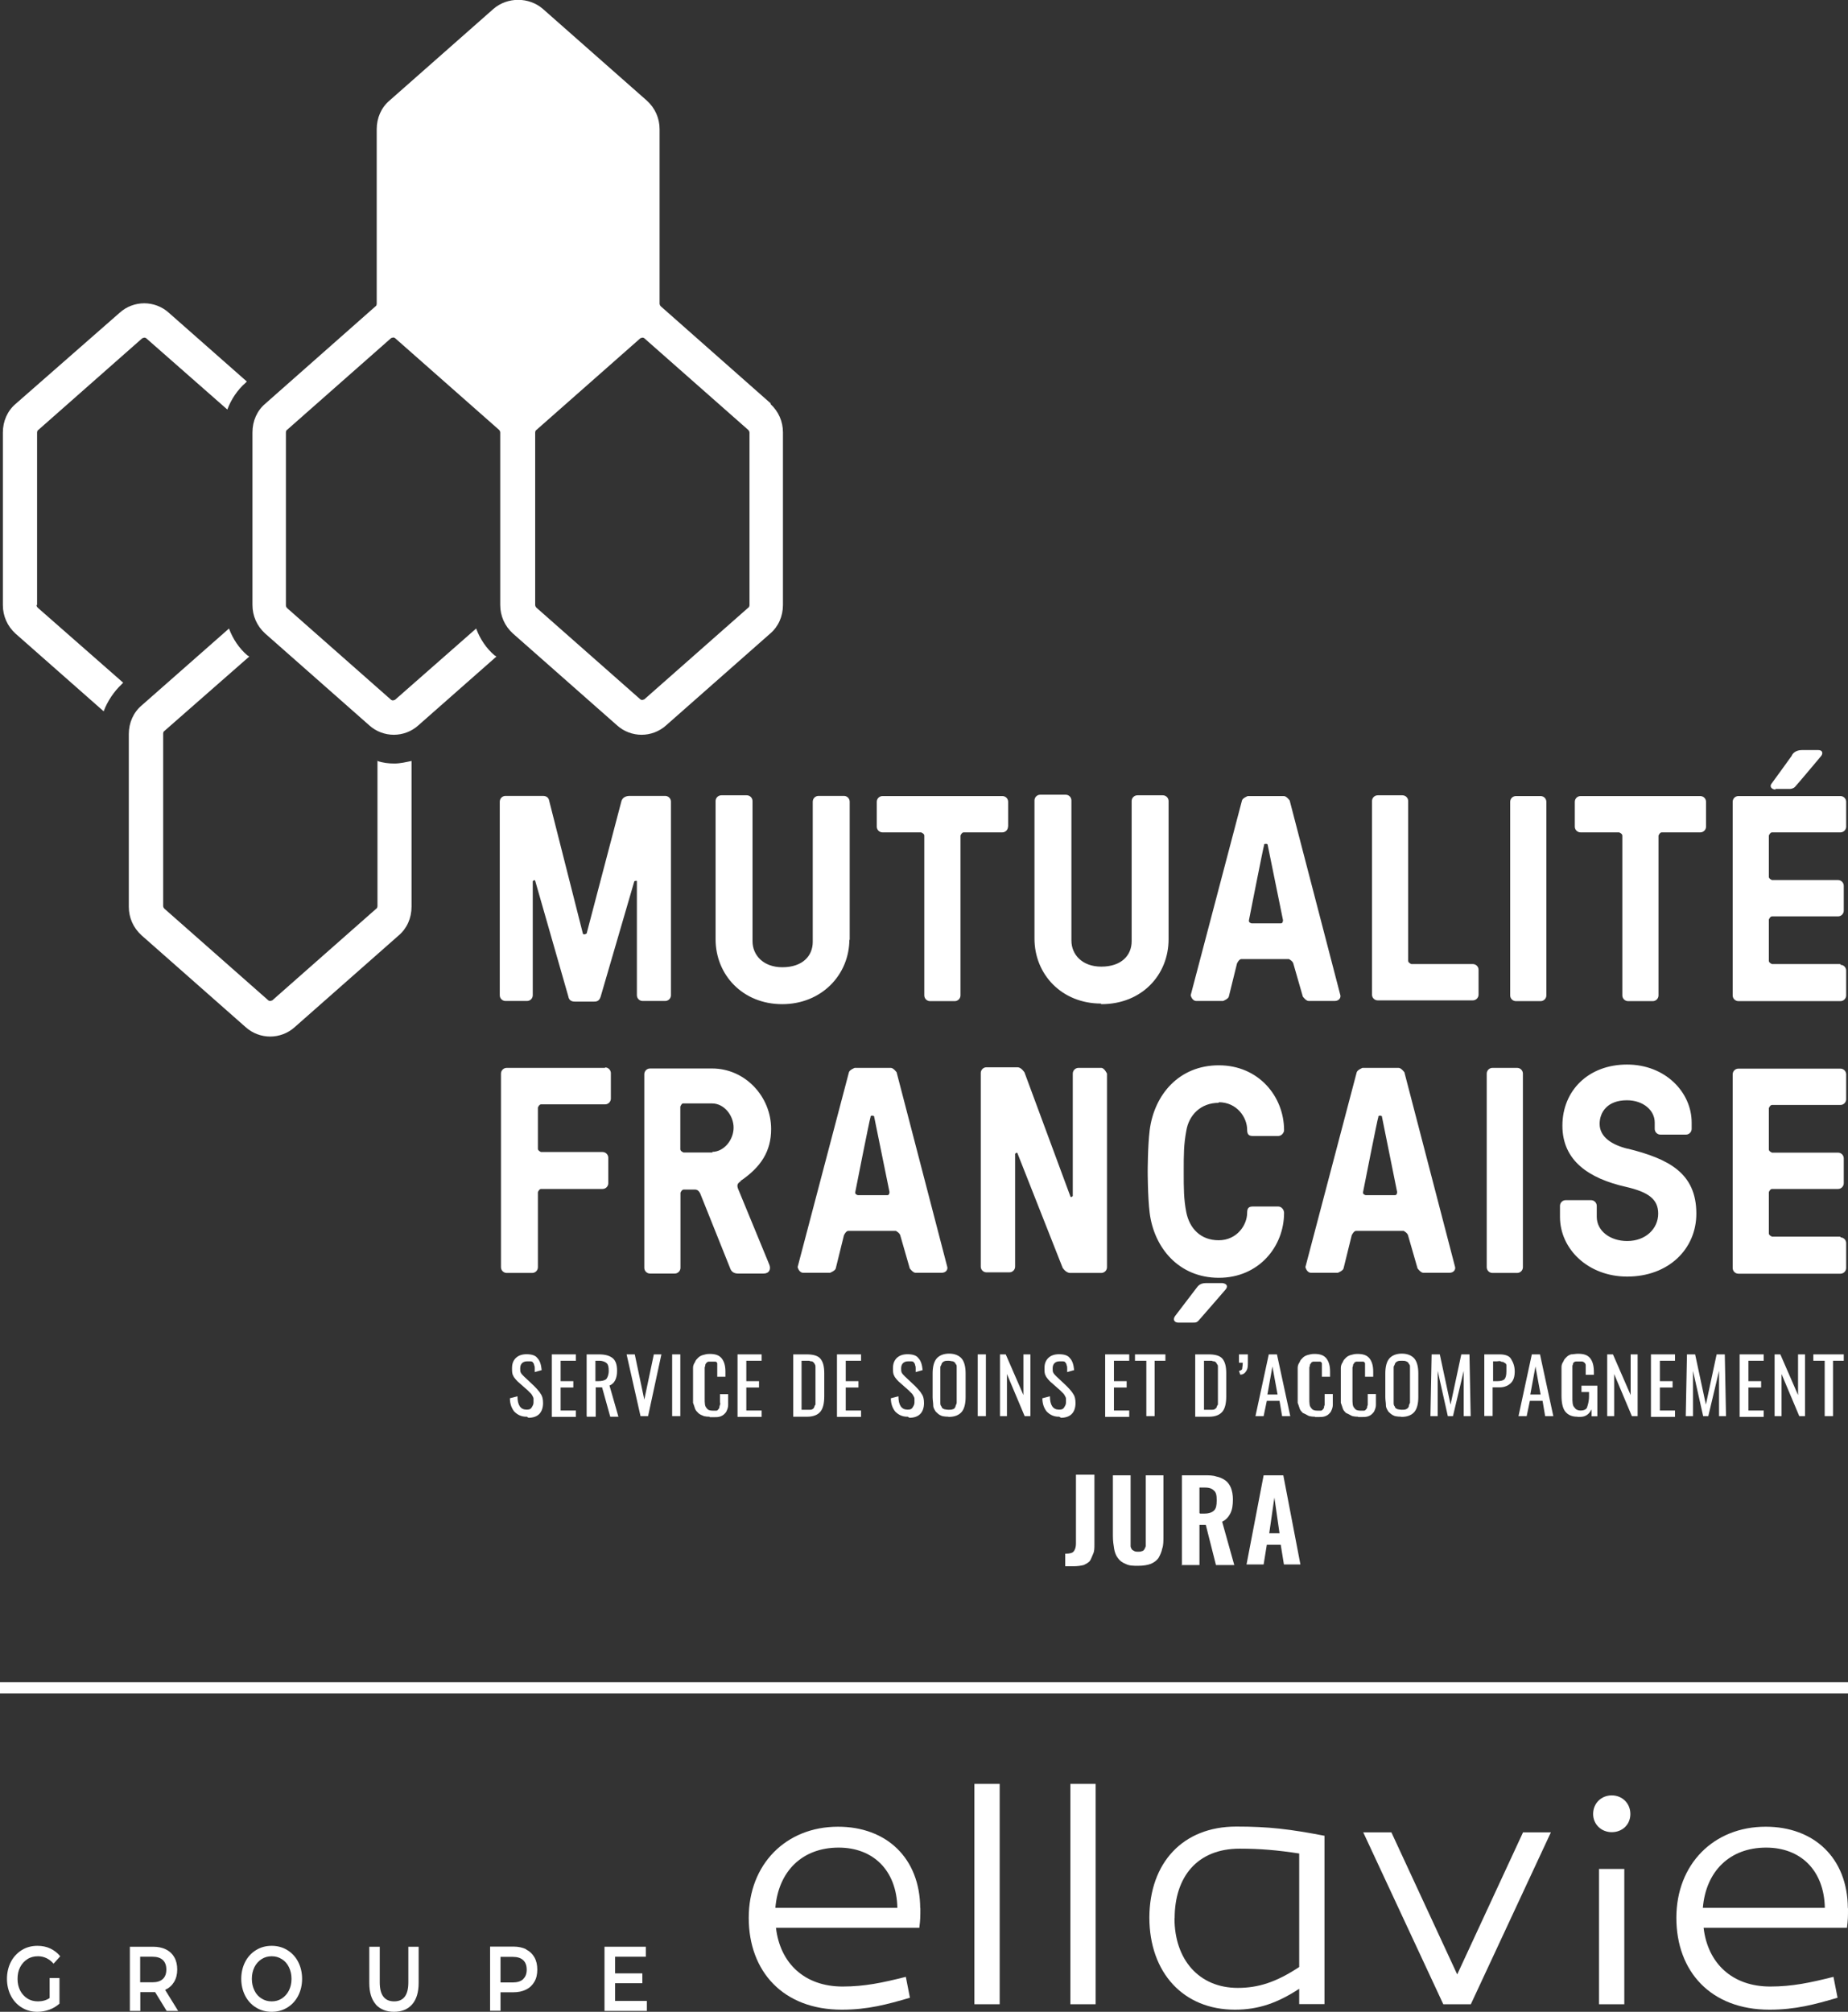
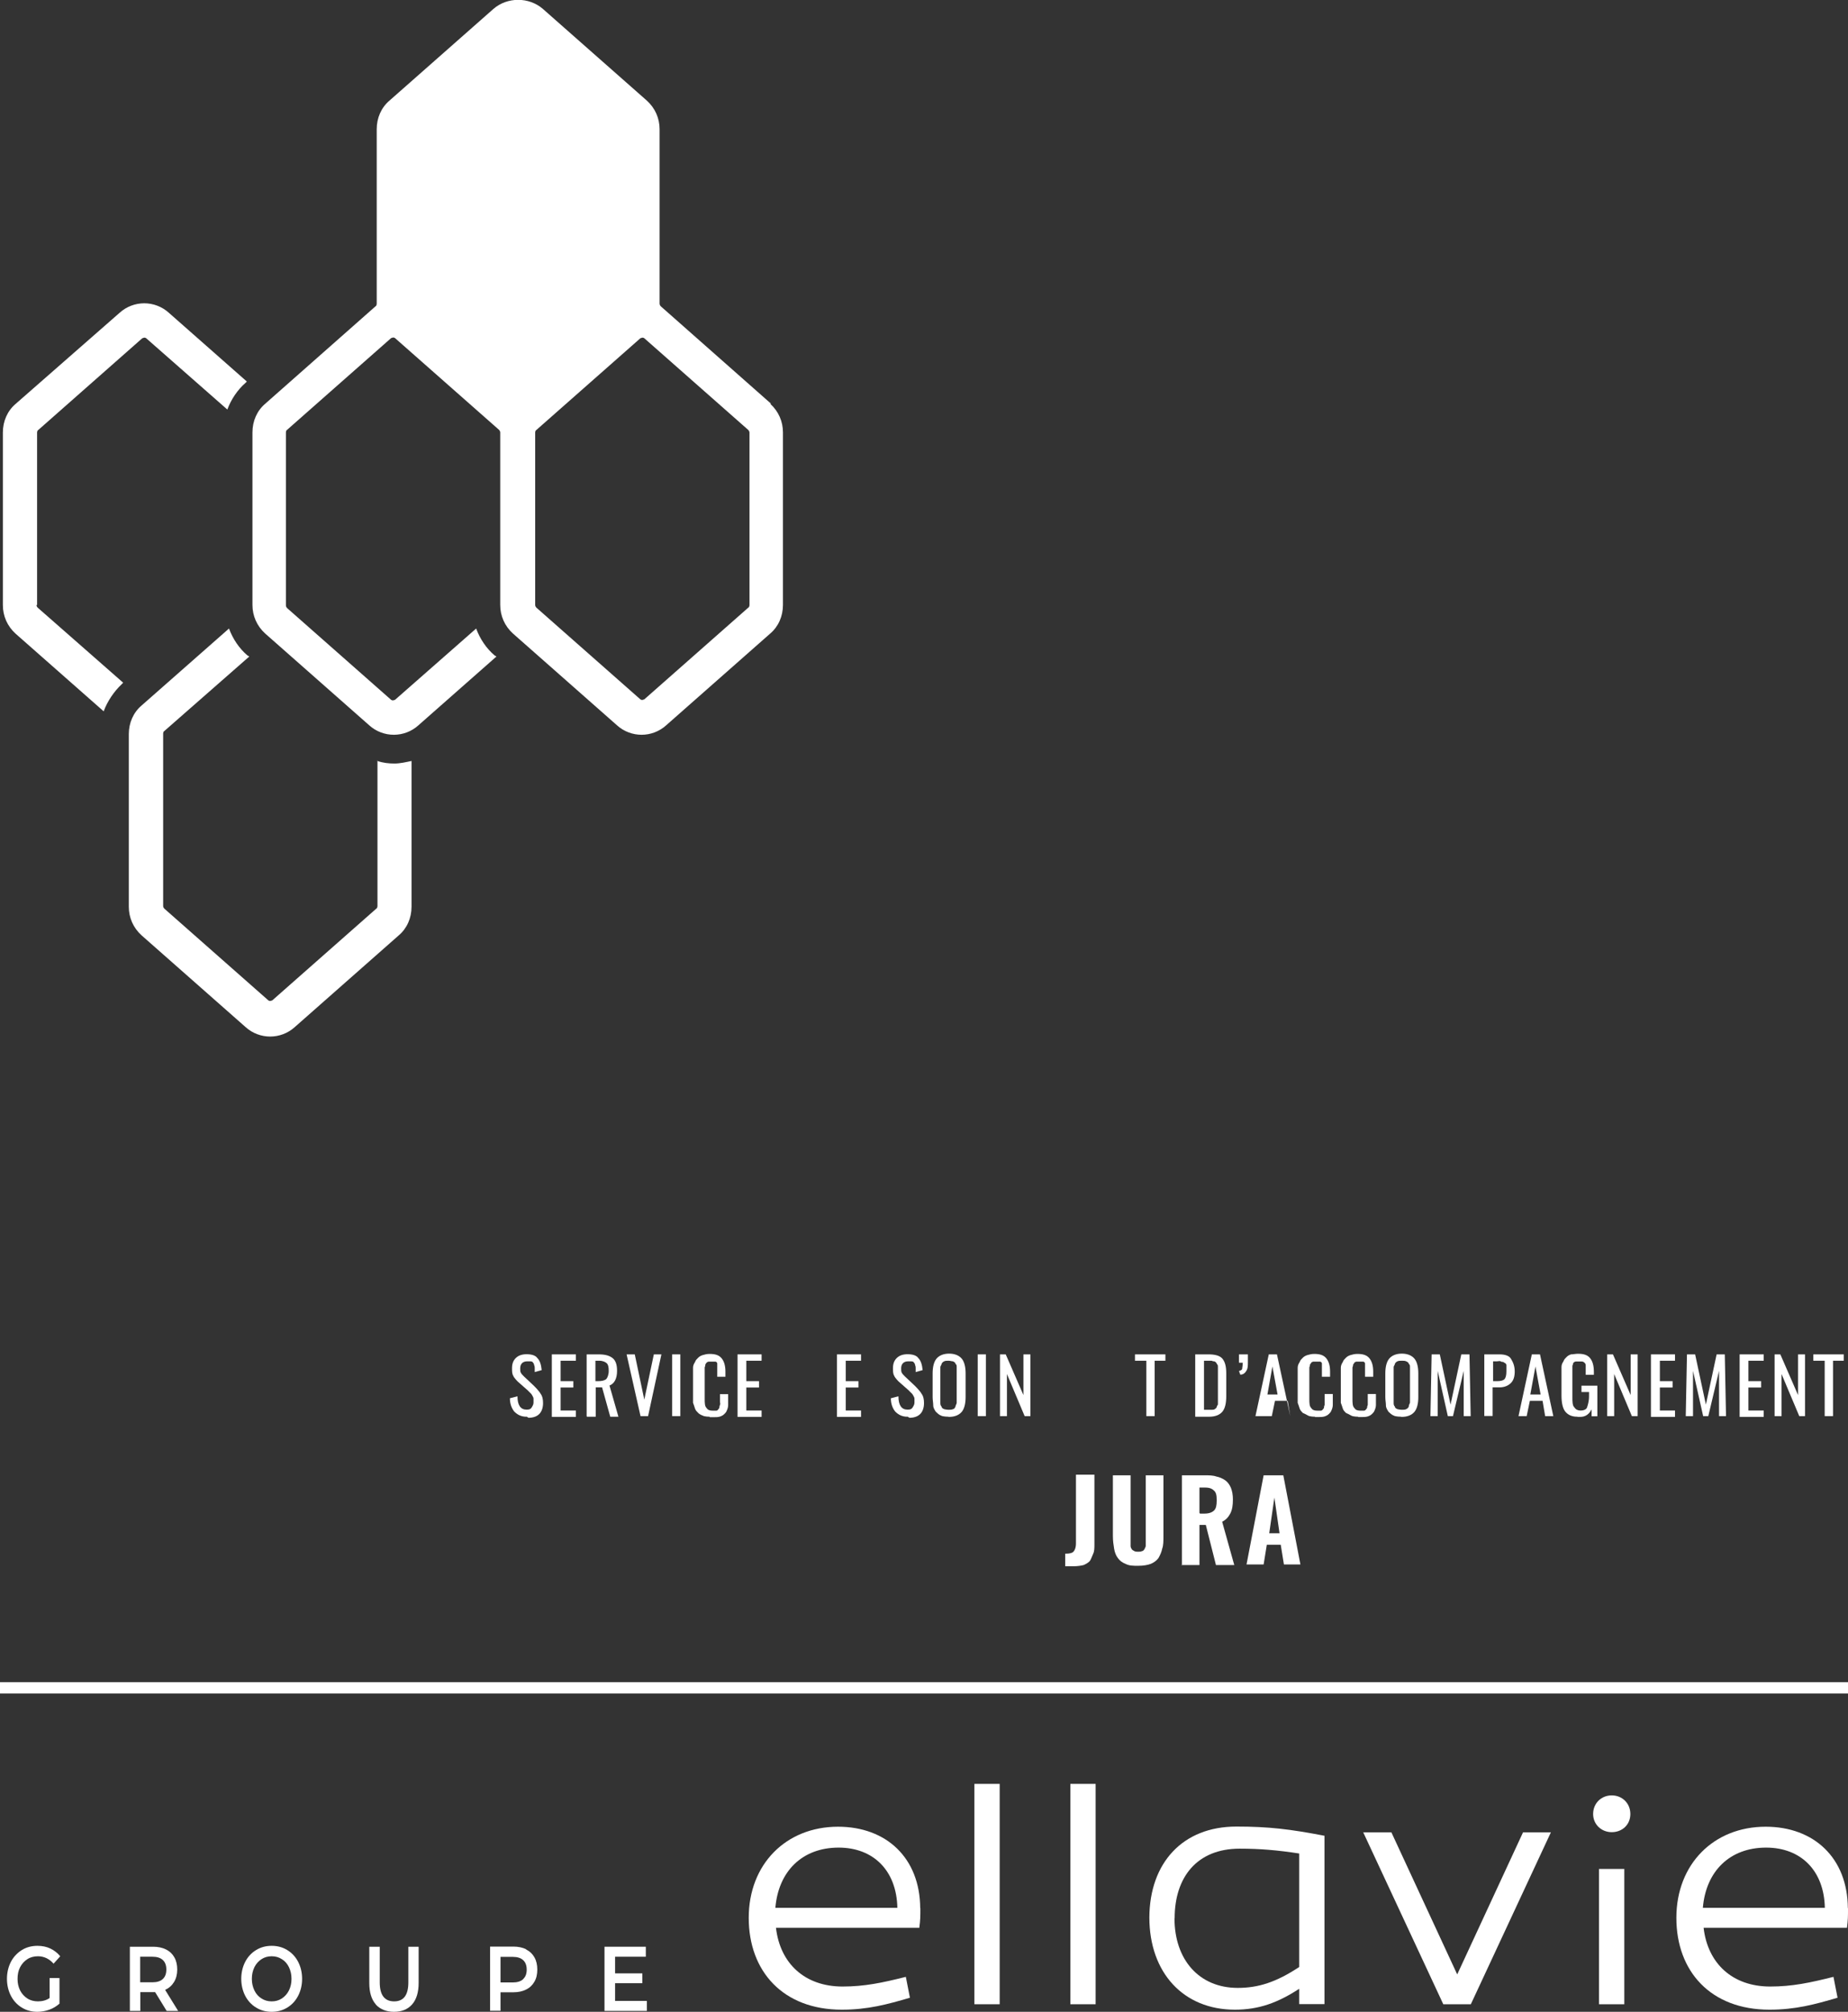
<svg xmlns="http://www.w3.org/2000/svg" id="Calque_1" viewBox="0 0 122.1 132.93" style="&#10;">
  <rect x="0" y="0" width="122.1" height="132.93" fill="#333333" stroke="none" />
  <defs>
    <style>.cls-1{fill:#fff;}</style>
  </defs>
  <path class="cls-1" d="M60.81,126.08c0,.57,0,.76-.07,1.3h-9.47c.27,2.34,1.89,3.88,4.4,3.88,1.45,0,2.63-.25,4.18-.64l.27,1.38c-1.5.44-2.78.79-4.5.79-3.88,0-6.15-2.53-6.15-6.07s2.46-6.02,5.9-6.02c3.2,0,5.41,2.07,5.43,5.38ZM51.23,126.06h8.06c-.05-2.48-1.6-3.98-3.88-3.98-2.41,0-3.98,1.57-4.18,3.98Z" />
  <path class="cls-1" d="M64.38,132.43v-14.56h1.67v14.56h-1.67Z" />
  <path class="cls-1" d="M70.72,132.43v-14.56h1.67v14.56h-1.67Z" />
  <path class="cls-1" d="M87.51,121.31v11.11h-1.67v-1.01c-1.43.93-2.68,1.38-4.25,1.38-3.39,0-5.65-2.43-5.65-6.1.02-3.59,2.19-6,5.75-6,2.14,0,3.54.17,5.83.61ZM77.6,126.75c0,2.73,1.62,4.6,4.18,4.6,1.35,0,2.53-.37,4.06-1.38v-7.5c-1.43-.22-2.58-.32-3.93-.32-2.83,0-4.3,1.89-4.3,4.6Z" />
  <path class="cls-1" d="M90.09,121.07h1.84l4.35,9.39,4.35-9.39h1.84l-5.29,11.36h-1.82l-5.29-11.36Z" />
  <path class="cls-1" d="M105.26,119.86c0-.71.54-1.23,1.23-1.23s1.23.52,1.23,1.23-.54,1.2-1.23,1.2-1.23-.52-1.23-1.2ZM105.65,132.43v-8.94h1.67v8.94h-1.67Z" />
  <path class="cls-1" d="M122.1,126.08c0,.57,0,.76-.07,1.3h-9.47c.27,2.34,1.89,3.88,4.4,3.88,1.45,0,2.63-.25,4.18-.64l.27,1.38c-1.5.44-2.78.79-4.5.79-3.88,0-6.15-2.53-6.15-6.07s2.46-6.02,5.9-6.02c3.2,0,5.41,2.07,5.43,5.38ZM112.51,126.06h8.06c-.05-2.48-1.6-3.98-3.88-3.98-2.41,0-3.98,1.57-4.18,3.98Z" />
  <path class="cls-1" d="M3.27,130.7h.66v1.69c-.19.17-.42.31-.67.4s-.52.14-.79.14c-.38,0-.72-.09-1.03-.28-.31-.19-.55-.45-.72-.78-.17-.33-.26-.71-.26-1.12s.09-.79.26-1.12c.17-.33.42-.59.72-.78.31-.19.65-.28,1.04-.28.31,0,.6.06.85.18s.47.29.65.51l-.44.49c-.28-.32-.63-.49-1.03-.49-.26,0-.5.06-.7.19s-.36.3-.48.53c-.12.23-.17.49-.17.78s.06.54.17.76c.12.23.28.4.48.53.2.13.44.19.7.19.29,0,.55-.07.77-.22v-1.32Z" />
  <path class="cls-1" d="M11.01,132.87l-.76-1.24s-.08,0-.14,0h-.84v1.24h-.69v-4.24h1.54c.32,0,.61.06.85.18.24.12.42.29.55.52.13.23.19.5.19.81s-.07.59-.21.82c-.14.23-.33.4-.59.52l.86,1.39h-.75ZM10.76,129.51c-.16-.15-.39-.22-.69-.22h-.81v1.69h.81c.3,0,.53-.07.69-.22.16-.15.23-.36.23-.63s-.08-.48-.23-.62Z" />
  <path class="cls-1" d="M16.92,132.65c-.31-.19-.55-.45-.72-.78-.17-.33-.26-.71-.26-1.12s.09-.79.26-1.12c.17-.33.41-.59.72-.78.31-.19.65-.28,1.03-.28s.72.09,1.03.28c.31.19.55.45.72.78.17.33.26.71.26,1.12s-.09.79-.26,1.12c-.17.33-.41.59-.72.78-.31.19-.65.28-1.03.28s-.72-.09-1.03-.28ZM18.62,132.05c.2-.13.36-.31.47-.53s.17-.48.17-.77-.06-.54-.17-.77c-.11-.23-.27-.41-.47-.53-.2-.13-.42-.19-.67-.19s-.47.06-.67.19-.36.31-.47.53c-.11.23-.17.48-.17.77s.06.54.17.77.27.41.47.53c.2.13.42.19.67.19s.47-.06.67-.19Z" />
  <path class="cls-1" d="M24.83,132.44c-.29-.33-.43-.8-.43-1.42v-2.39h.69v2.36c0,.83.32,1.25.95,1.25s.94-.42.94-1.25v-2.36h.68v2.39c0,.61-.14,1.09-.43,1.42-.29.33-.69.49-1.2.49s-.92-.17-1.21-.49Z" />
  <path class="cls-1" d="M34.76,128.81c.24.12.42.29.55.52.13.23.19.5.19.81s-.06.58-.19.8c-.13.23-.31.4-.55.52-.24.12-.52.18-.85.18h-.84v1.22h-.69v-4.24h1.54c.32,0,.61.06.85.18ZM34.57,130.76c.16-.15.23-.35.23-.62s-.08-.48-.23-.62c-.16-.15-.39-.22-.69-.22h-.81v1.69h.81c.3,0,.53-.07.69-.22Z" />
  <path class="cls-1" d="M42.74,132.21v.66h-2.8v-4.24h2.73v.66h-2.03v1.1h1.8v.65h-1.8v1.17h2.11Z" />
  <path class="cls-1" d="M50.95,26.68l-7.29-6.44s-.08-.08-.08-.17v-11.53c0-.72-.29-1.39-.84-1.89l-6.87-6.06c-.92-.8-2.35-.8-3.27,0l-6.87,6.06c-.54.46-.84,1.14-.84,1.89v11.53s0,.13-.08.17l-7.29,6.44c-.54.46-.84,1.14-.84,1.89v11.4c0,.72.29,1.39.84,1.89l6.87,6.06c.46.42,1.05.63,1.63.63s1.17-.21,1.63-.63l5.15-4.54-.13-.08c-.54-.46-.96-1.09-1.21-1.77l-5.36,4.71-.13.04s-.08,0-.13-.04l-6.87-6.06s-.08-.08-.08-.17v-11.44s0-.13.08-.17l6.87-6.06.13-.04s.08,0,.13.04l6.87,6.06s.08.08.08.17v11.4c0,.72.29,1.39.84,1.89l6.87,6.06c.46.42,1.05.63,1.63.63s1.17-.21,1.63-.63l6.87-6.06c.54-.46.84-1.14.84-1.89v-11.4c0-.72-.29-1.39-.84-1.89h.04ZM49.52,39.98s0,.13-.08.17l-6.87,6.06-.13.04s-.08,0-.13-.04l-6.87-6.06s-.08-.08-.08-.17v-11.4s0-.13.08-.17l6.87-6.06.13-.04s.08,0,.13.04l6.87,6.06s.08.08.08.17v11.4ZM2.45,39.98v-11.4s0-.13.08-.17l6.87-6.06.13-.04s.08,0,.13.04l5.36,4.71c.25-.67.67-1.3,1.21-1.77l.08-.08-5.15-4.54c-.46-.42-1.05-.63-1.63-.63s-1.17.21-1.63.63l-6.87,6.02c-.54.46-.84,1.14-.84,1.89v11.4c0,.72.29,1.39.84,1.89l5.82,5.13c.25-.67.67-1.3,1.21-1.81l.08-.08-5.65-4.96s-.08-.08-.08-.17h.04ZM24.94,50.24v9.63s0,.13-.08.17l-6.87,6.06-.13.04s-.08,0-.13-.04l-6.87-6.06s-.08-.08-.08-.17v-11.4s0-.13.08-.17l5.61-4.92-.13-.08c-.54-.46-.96-1.09-1.21-1.77l-5.78,5.09c-.54.46-.84,1.14-.84,1.89v11.4c0,.72.29,1.39.84,1.89l6.87,6.06c.46.42,1.05.63,1.63.63s1.17-.21,1.63-.63l6.87-6.06c.54-.46.84-1.14.84-1.89v-9.63c-.38.08-.75.17-1.13.17s-.75-.04-1.13-.17v-.04Z" />
-   <path class="cls-1" d="M43.95,66.14c.21,0,.38-.17.38-.38v-12.79c0-.21-.17-.38-.38-.38h-2.35c-.21,0-.46.08-.54.34l-2.3,8.75s-.21.13-.25,0l-2.22-8.75c-.04-.25-.21-.34-.42-.34h-2.47c-.21,0-.38.17-.38.38v12.79c0,.21.17.38.38.38h1.42c.21,0,.38-.17.38-.38v-7.53s.13-.17.17,0l2.18,7.61c.04.25.21.34.42.34h1.3c.21,0,.34-.08.42-.34l2.22-7.61s.17-.08.17,0v7.53c0,.21.17.38.38.38h1.51ZM56.14,62.1v-9.13c0-.21-.17-.38-.38-.38h-1.68c-.21,0-.38.17-.38.38v9.26c0,.93-.67,1.68-2.01,1.68-1.26,0-1.97-.8-1.97-1.72v-9.26c0-.21-.17-.38-.38-.38h-1.68c-.21,0-.38.17-.38.38v9.13c0,2.36,1.8,4.29,4.4,4.29s4.44-1.94,4.44-4.29v.04ZM72.77,66.35c2.68,0,4.44-1.94,4.44-4.29v-9.13c0-.21-.17-.38-.38-.38h-1.68c-.21,0-.38.17-.38.38v9.26c0,.93-.67,1.68-2.01,1.68-1.26,0-1.97-.8-1.97-1.72v-9.26c0-.21-.17-.38-.38-.38h-1.68c-.21,0-.38.17-.38.38v9.13c0,2.36,1.8,4.29,4.4,4.29v.04ZM66.61,54.62v-1.64c0-.21-.17-.38-.38-.38h-7.92c-.21,0-.38.17-.38.38v1.64c0,.21.17.38.38.38h2.55s.21.08.21.21v10.56c0,.21.17.38.38.38h1.63c.21,0,.38-.17.38-.38v-10.56s.08-.21.21-.21h2.55c.21,0,.38-.17.38-.38ZM112.35,52.6h-7.92c-.21,0-.38.17-.38.38v1.64c0,.21.17.38.38.38h2.55s.21.08.21.21v10.56c0,.21.17.38.38.38h1.63c.21,0,.38-.17.38-.38v-10.56s.08-.21.21-.21h2.55c.21,0,.38-.17.38-.38v-1.64c0-.21-.17-.38-.38-.38ZM88.18,66.14c.29,0,.42-.21.38-.38l-3.35-12.87s-.21-.29-.38-.29h-2.39s-.34.13-.38.29l-3.39,12.87s.08.38.38.38h1.76s.34-.13.38-.29l.54-2.19s.13-.29.29-.29h3.14s.25.13.29.29l.63,2.19s.21.29.38.29h1.72ZM84.62,61.01h-1.93s-.21-.04-.17-.21c0,0,.96-4.88,1-4.96,0-.04,0-.08.08-.08h.08s.08,0,.08.08l1.01,4.96s0,.21-.13.21h-.04ZM97.31,63.7h-4.06s-.21-.08-.21-.21v-10.56c0-.21-.17-.38-.38-.38h-1.63c-.21,0-.38.17-.38.38v12.79c0,.21.17.38.38.38h6.28c.21,0,.38-.17.38-.38v-1.64c0-.21-.17-.38-.38-.38ZM101.79,52.6h-1.63c-.21,0-.38.17-.38.38v12.79c0,.21.17.38.38.38h1.63c.21,0,.38-.17.38-.38v-12.79c0-.21-.17-.38-.38-.38ZM100.24,70.56h-1.63c-.21,0-.38.17-.38.38v12.79c0,.21.17.38.38.38h1.63c.21,0,.38-.17.38-.38v-12.79c0-.21-.17-.38-.38-.38ZM121.6,63.7h-4.52s-.21-.08-.21-.21v-2.73s.08-.21.21-.21h4.36c.21,0,.38-.17.38-.38v-1.64c0-.21-.17-.38-.38-.38h-4.36s-.21-.08-.21-.21v-2.73s.08-.21.21-.21h4.52c.21,0,.38-.17.38-.38v-1.64c0-.21-.17-.38-.38-.38h-6.74c-.21,0-.38.17-.38.38v12.79c0,.21.17.38.38.38h6.74c.21,0,.38-.17.38-.38v-1.64c0-.21-.17-.38-.38-.38v-.04ZM121.6,81.71h-4.52s-.21-.08-.21-.21v-2.73s.08-.21.21-.21h4.36c.21,0,.38-.17.38-.38v-1.64c0-.21-.17-.38-.38-.38h-4.36s-.21-.08-.21-.21v-2.73s.08-.21.21-.21h4.52c.21,0,.38-.17.38-.38v-1.64c0-.21-.17-.38-.38-.38h-6.74c-.21,0-.38.17-.38.38v12.79c0,.21.17.38.38.38h6.74c.21,0,.38-.17.38-.38v-1.64c0-.21-.17-.38-.38-.38v-.04ZM39.97,70.56h-6.49c-.21,0-.38.17-.38.38v12.79c0,.21.17.38.38.38h1.68c.21,0,.38-.17.38-.38v-4.96s.08-.21.21-.21h4.06c.21,0,.38-.17.38-.38v-1.68c0-.21-.17-.38-.38-.38h-4.06s-.21-.08-.21-.21v-2.73s.08-.21.21-.21h4.23c.21,0,.38-.17.38-.38v-1.68c0-.21-.17-.38-.38-.38v.04ZM48.9,78.05c1.38-.93,2.05-1.98,2.05-3.45,0-2.15-1.72-4-3.9-4h-4.1c-.21,0-.38.17-.38.38v12.79c0,.21.17.38.38.38h1.63c.21,0,.38-.17.38-.38v-4.96s.08-.21.21-.21h.75c.21,0,.29.17.34.25l1.97,4.92c.08.25.25.38.54.38h1.68c.38,0,.5-.29.38-.59l-2.01-4.88c-.13-.29-.17-.46.13-.63h-.04ZM47.09,76.15h-1.93s-.21-.08-.21-.21v-2.82s.08-.21.17-.21h1.93c.8,0,1.42.8,1.42,1.6s-.63,1.6-1.42,1.6l.04.04ZM117.29,52.13h.96s.21,0,.34-.13c.13-.13,1.68-1.98,1.68-1.98.21-.21.17-.46-.13-.46h-1.09c-.42,0-.63.25-.67.38,0,0-1.21,1.68-1.34,1.85-.13.17,0,.38.29.38l-.04-.04ZM80.77,84.78h-1.09c-.42,0-.54.21-.67.38-.13.17-1.38,1.81-1.38,1.81-.17.25,0,.42.21.42h1c.17,0,.25,0,.42-.21.29-.34,1.55-1.77,1.72-1.98.17-.21.08-.38-.21-.42ZM80.52,72.83c1.21,0,1.88,1.01,1.88,1.81,0,.34.13.42.38.42h1.68c.21,0,.38-.21.38-.38,0-2.23-1.68-4.29-4.31-4.29s-4.27,1.94-4.57,4.29c-.13,1.05-.13,2.73-.13,2.73,0,0,0,1.68.13,2.73.29,2.31,1.93,4.29,4.57,4.29s4.31-2.06,4.31-4.29c0-.21-.17-.42-.38-.42h-1.68c-.25,0-.38.08-.38.42,0,.8-.67,1.81-1.88,1.81s-1.93-.8-2.14-1.85c-.17-.88-.17-1.56-.17-2.69s0-1.77.17-2.69c.17-1.05.96-1.85,2.14-1.85v-.04ZM72.77,70.56h-1.51c-.21,0-.38.17-.38.38v8.08s-.13.17-.17,0l-3.02-8.16s-.21-.34-.46-.34h-2.05c-.21,0-.38.17-.38.38v12.79c0,.21.17.38.38.38h1.51c.21,0,.38-.17.38-.38v-7.45s.13-.17.17,0l2.97,7.53s.21.34.5.34h2.05c.21,0,.38-.17.38-.38v-12.79s-.17-.38-.38-.38ZM107.53,75.9c-1.01-.25-1.84-.76-1.84-1.64,0-.76.5-1.56,1.8-1.56,1.09,0,1.84.67,1.84,1.47v.42c0,.21.17.38.38.38h1.68c.21,0,.38-.17.38-.38v-.42c0-1.98-1.72-3.83-4.27-3.83s-4.27,1.72-4.27,4.04,1.76,3.49,4.19,4.04c1.47.34,2.14.8,2.14,1.77s-.8,1.81-2.05,1.81c-1.13,0-2.01-.67-2.01-1.6v-.72c0-.21-.17-.38-.38-.38h-1.67c-.21,0-.38.17-.38.38v.72c0,2.15,1.88,3.95,4.44,3.95,2.72,0,4.57-1.81,4.57-4.16,0-2.69-1.84-3.62-4.52-4.29ZM59.24,70.85s-.21-.29-.38-.29h-2.39s-.34.13-.38.29l-3.39,12.87s.08.38.38.38h1.76s.34-.13.38-.29l.54-2.19s.13-.29.29-.29h3.14s.25.13.29.29l.63,2.19s.21.29.38.29h1.72c.29,0,.42-.21.38-.38l-3.35-12.87ZM58.61,78.97h-1.93s-.21-.04-.17-.21c0,0,.96-4.88,1.01-4.96,0-.04,0-.08.08-.08h.08s.08,0,.08.08l1.01,4.96s0,.21-.13.21h-.04ZM92.79,70.85s-.21-.29-.38-.29h-2.39s-.33.13-.38.29l-3.39,12.87s.08.38.38.38h1.76s.34-.13.38-.29l.54-2.19s.13-.29.29-.29h3.14s.25.13.29.29l.63,2.19s.21.29.38.29h1.72c.29,0,.42-.21.38-.38l-3.35-12.87ZM92.16,78.97h-1.93s-.21-.04-.17-.21c0,0,.96-4.88,1.01-4.96,0-.04,0-.08.08-.08h.08s.08,0,.08.08l1,4.96s0,.21-.13.21h-.04Z" />
  <path class="cls-1" d="M34.78,93.61c-.34,0-.59-.13-.8-.34-.17-.21-.29-.5-.29-.88l.5-.13c0,.59.21.88.59.88.13,0,.25,0,.34-.13.08-.13.13-.21.13-.34v-.25c0-.08-.04-.13-.08-.21-.04-.08-.08-.13-.13-.17-.04-.04-.08-.08-.17-.17l-.67-.59s-.25-.25-.29-.38c-.08-.13-.08-.29-.08-.5,0-.29.08-.5.25-.67s.42-.25.71-.25c.34,0,.59.08.71.25.17.17.25.42.29.8l-.46.13v-.25c0-.08,0-.13-.04-.21,0-.08-.04-.13-.08-.17,0-.04-.08-.08-.17-.08h-.21c-.29,0-.46.17-.46.46,0,.13,0,.21.04.29.04.08.13.17.21.25l.67.63s.34.34.42.5c.13.17.17.38.17.63,0,.29-.08.55-.25.72-.17.17-.42.25-.71.25l-.13-.08Z" />
  <path class="cls-1" d="M36.46,93.57v-4.08h1.59v.42h-1.01v1.35h.84v.42h-.84v1.52h1.01v.42h-1.59v-.04Z" />
  <path class="cls-1" d="M38.76,93.57v-4.08h.8c.42,0,.71.08.92.25.21.17.29.46.29.84,0,.5-.17.84-.5.97l.59,2.06h-.54l-.54-1.94h-.42v1.94h-.59v-.04ZM39.3,91.26h.21c.25,0,.42-.04.54-.13.08-.08.17-.29.17-.55s-.04-.42-.13-.5c-.08-.08-.25-.17-.5-.17h-.25v1.35h-.04Z" />
  <path class="cls-1" d="M42.32,93.57l-.92-4.08h.54l.63,2.99.63-2.99h.5l-.88,4.08h-.5Z" />
  <path class="cls-1" d="M44.41,93.57v-4.08h.54v4.08h-.54Z" />
  <path class="cls-1" d="M46.88,93.61s-.34,0-.46-.08c-.13-.04-.25-.13-.29-.17-.08-.08-.17-.17-.21-.29-.04-.13-.08-.25-.13-.38v-2.31c0-.13.04-.25.13-.38.04-.13.13-.21.21-.29.08-.08.17-.13.29-.17.13-.04.29-.08.46-.08.38,0,.63.08.8.29.17.21.25.5.25.88v.34h-.54v-.88s0-.04-.04-.08c0,0-.04-.04-.08-.04h-.46s-.13.04-.13.08c0,0-.08.08-.08.13s0,.08-.04.17v2.06c0,.29,0,.51.13.63.08.13.21.17.42.17h.21q.08,0,.13-.08s.08-.08.08-.13c0,0,0-.08.04-.17.04-.08,0-.13,0-.21v-.5h.54v.72c0,.13-.04.25-.08.34-.04.13-.13.21-.17.25-.08.08-.17.13-.29.17-.13.04-.25.04-.42.04h-.25Z" />
  <path class="cls-1" d="M48.73,93.57v-4.08h1.59v.42h-1.01v1.35h.84v.42h-.84v1.52h1.01v.42h-1.59v-.04Z" />
-   <path class="cls-1" d="M52.41,93.57v-4.08h.88c.42,0,.75.08.92.29.17.21.25.5.25.97v1.51c0,.46-.08.8-.25,1.01-.17.21-.46.34-.88.34h-.92v-.04ZM52.96,93.15h.54c.08,0,.13,0,.17-.04.04,0,.08-.04.13-.13,0-.04.04-.13.08-.17v-2.48c0-.08,0-.13-.04-.17,0-.04-.04-.08-.08-.13-.04-.04-.08-.08-.13-.08s-.08,0-.17-.04h-.5v3.24Z" />
  <path class="cls-1" d="M55.3,93.57v-4.08h1.59v.42h-1.01v1.35h.84v.42h-.84v1.52h1.01v.42h-1.59v-.04Z" />
  <path class="cls-1" d="M59.95,93.61c-.34,0-.59-.13-.8-.34-.17-.21-.29-.5-.29-.88l.5-.13c0,.59.21.88.59.88.13,0,.25,0,.34-.13.08-.13.13-.21.13-.34v-.25c0-.08-.04-.13-.08-.21-.04-.08-.08-.13-.13-.17s-.08-.08-.17-.17l-.67-.59s-.25-.25-.29-.38c-.08-.13-.08-.29-.08-.5,0-.29.08-.5.25-.67s.42-.25.71-.25c.34,0,.59.08.71.25.17.17.25.42.29.8l-.46.13v-.25c0-.08,0-.13-.04-.21,0-.08-.04-.13-.08-.17,0-.04-.08-.08-.17-.08h-.21c-.29,0-.46.17-.46.46,0,.13,0,.21.04.29.04.08.13.17.21.25l.67.63s.34.34.42.5c.13.17.17.38.17.63,0,.29-.08.55-.25.72-.17.17-.42.25-.71.25l-.13-.08Z" />
  <path class="cls-1" d="M62.67,93.61s-.38,0-.5-.08c-.13-.04-.25-.17-.34-.25-.08-.13-.17-.25-.17-.42s-.04-.34-.04-.55v-1.56c0-.42.08-.76.25-.97.17-.21.46-.34.84-.34s.67.13.84.34c.17.21.25.55.25.97v1.56c0,.42-.08.76-.25.97-.17.21-.46.34-.84.34h-.04ZM62.38,93.11s.17.04.29.04.21,0,.29-.04c.08,0,.13-.08.17-.17,0-.08.08-.17.08-.25v-2.36c0-.08,0-.17-.08-.21,0-.08-.08-.13-.17-.17-.08,0-.17-.04-.29-.04s-.21,0-.29.04c-.08.04-.13.08-.17.17,0,.08-.08.13-.08.21v2.36c0,.08,0,.17.08.25,0,.08.08.13.17.17Z" />
  <path class="cls-1" d="M64.6,93.57v-4.08h.54v4.08h-.54Z" />
  <path class="cls-1" d="M66.07,93.57v-4.08h.38l1.17,2.69v-2.69h.46v4.08h-.38l-1.17-2.78v2.78h-.46Z" />
-   <path class="cls-1" d="M69.96,93.61c-.34,0-.59-.13-.8-.34-.17-.21-.29-.5-.29-.88l.5-.13c0,.59.21.88.59.88.13,0,.25,0,.34-.13.08-.13.13-.21.13-.34v-.25c0-.08-.04-.13-.08-.21-.04-.08-.08-.13-.13-.17-.04-.04-.08-.08-.17-.17l-.67-.59s-.25-.25-.29-.38c-.08-.13-.08-.29-.08-.5,0-.29.08-.5.25-.67.17-.17.42-.25.71-.25.34,0,.59.08.71.25.17.17.25.42.29.8l-.46.13v-.25c0-.08,0-.13-.04-.21,0-.08-.04-.13-.08-.17,0-.04-.08-.08-.17-.08h-.21c-.29,0-.46.17-.46.46,0,.13,0,.21.04.29.04.08.13.17.21.25l.67.63s.34.34.42.5c.13.17.17.38.17.63,0,.29-.08.55-.25.72s-.42.25-.71.25l-.13-.08Z" />
-   <path class="cls-1" d="M73.02,93.57v-4.08h1.59v.42h-1.01v1.35h.84v.42h-.84v1.52h1.01v.42h-1.59v-.04Z" />
  <path class="cls-1" d="M75.74,93.57v-3.66h-.75v-.42h2.01v.42h-.71v3.66h-.54Z" />
  <path class="cls-1" d="M78.97,93.57v-4.08h.88c.42,0,.75.08.92.29.17.21.25.5.25.97v1.51c0,.46-.08.8-.25,1.01-.17.21-.46.34-.88.34h-.92v-.04ZM79.55,93.15h.54s.13,0,.17-.04c0,0,.08-.04.13-.13,0-.04.04-.13.08-.17v-2.48c0-.08,0-.13-.04-.17-.04-.04-.04-.08-.08-.13,0,0-.08-.08-.13-.08s-.08,0-.17-.04h-.5v3.24Z" />
  <path class="cls-1" d="M81.94,90.8l-.08-.21s.17-.04.21-.13c0-.08.04-.21.04-.42h-.25v-.55h.59v.5c0,.25,0,.46-.13.63-.08.13-.21.21-.38.21v-.04Z" />
-   <path class="cls-1" d="M82.95,93.57l.88-4.08h.54l.88,4.08h-.54l-.17-1.01h-.84l-.21,1.01h-.54ZM83.74,92.14h.67l-.34-1.85-.33,1.85Z" />
+   <path class="cls-1" d="M82.95,93.57l.88-4.08h.54l.88,4.08l-.17-1.01h-.84l-.21,1.01h-.54ZM83.74,92.14h.67l-.34-1.85-.33,1.85Z" />
  <path class="cls-1" d="M86.88,93.61s-.34,0-.46-.08c-.13-.08-.25-.13-.34-.17-.08-.08-.17-.17-.21-.29-.04-.13-.08-.25-.13-.38v-2.31c0-.13.04-.25.13-.38.04-.13.13-.21.21-.29.08-.08.17-.13.29-.17.13-.04.29-.08.46-.08.38,0,.63.08.8.29.17.21.25.5.25.88v.34h-.54v-.88s0-.04-.04-.08c0,0-.04-.04-.08-.04h-.46s-.13.04-.13.08-.08.08-.08.13,0,.08-.04.17v2.06c0,.29,0,.51.13.63.08.13.21.17.42.17h.21s.08,0,.13-.08c0,0,.08-.08.08-.13s0-.08.04-.17v-.72h.54v.72c0,.13-.04.25-.08.34-.04.13-.13.21-.17.25-.08.08-.17.13-.29.17-.13.04-.25.04-.42.04h-.21Z" />
  <path class="cls-1" d="M89.73,93.61s-.34,0-.46-.08c-.13-.08-.25-.13-.34-.17-.08-.08-.17-.17-.21-.29-.04-.13-.08-.25-.13-.38v-2.31c0-.13.04-.25.13-.38.04-.13.13-.21.21-.29.08-.08.17-.13.29-.17.13-.04.29-.08.46-.08.38,0,.63.08.8.29.17.21.25.5.25.88v.34h-.54v-.88s0-.04-.04-.08c0,0-.04-.04-.08-.04h-.46s-.13.04-.13.08-.08.08-.08.13,0,.08-.04.17v2.06c0,.29,0,.51.13.63.08.13.21.17.42.17h.21s.08,0,.13-.08c0,0,.08-.08.08-.13s0-.08.04-.17v-.72h.54v.72c0,.13-.04.25-.08.34-.04.13-.13.21-.17.25-.08.08-.17.13-.29.17-.13.04-.25.04-.42.04h-.21Z" />
  <path class="cls-1" d="M92.58,93.61s-.38,0-.5-.08c-.13-.04-.25-.17-.34-.25-.08-.13-.17-.25-.17-.42s-.04-.34-.04-.55v-1.56c0-.42.08-.76.25-.97.17-.21.46-.34.84-.34s.67.13.84.34c.17.21.25.55.25.97v1.56c0,.42-.08.76-.25.97-.17.21-.46.34-.84.34h-.04ZM92.33,93.11s.17.04.29.04.21,0,.29-.04c.08-.04.13-.08.17-.17,0-.08.04-.17.08-.25v-2.36c0-.08,0-.17-.08-.21,0-.08-.08-.13-.17-.17-.08-.04-.17-.04-.29-.04s-.21,0-.29.04c-.08.04-.13.08-.17.17,0,.08-.08.13-.08.21v2.36c0,.08,0,.17.08.25,0,.08.08.13.17.17Z" />
  <path class="cls-1" d="M94.51,93.57l.08-4.08h.54l.71,3.32.71-3.32h.54l.08,4.08h-.46v-2.99l-.71,2.99h-.34l-.67-2.99v2.99h-.5Z" />
  <path class="cls-1" d="M98.07,93.57v-4.08h1.01c.33,0,.63.08.75.29.13.21.25.46.25.84,0,.34-.08.59-.25.76-.17.17-.42.29-.75.29h-.46v1.89h-.54ZM98.65,91.26h.25c.25,0,.42-.04.5-.13.08-.08.13-.25.13-.51v-.42s0-.08-.08-.13q-.08-.04-.13-.08s-.13,0-.17-.04c-.04-.04-.17,0-.25,0h-.25v1.35-.04Z" />
  <path class="cls-1" d="M100.33,93.57l.88-4.08h.54l.88,4.08h-.54l-.17-1.01h-.84l-.21,1.01h-.54ZM101.12,92.14h.67l-.34-1.85-.34,1.85Z" />
  <path class="cls-1" d="M104.22,93.61c-.38,0-.63-.13-.8-.34-.17-.21-.25-.59-.25-1.05v-1.89c0-.13.04-.25.13-.38.04-.13.13-.21.21-.29.08-.08.17-.13.29-.17.13,0,.29-.04.46-.04.38,0,.63.08.8.29.17.21.25.5.25.93v.17h-.54v-.63c0-.08-.04-.13-.08-.17,0,0-.08-.08-.17-.08h-.38s-.08,0-.13.04c0,0-.08.04-.08.13,0,.04-.04.08-.04.13v2.06c0,.29,0,.55.13.67.08.13.21.21.42.21s.38-.08.42-.21c.04-.13.13-.38.13-.72v-.29h-.5v-.42h1.05v2.02h-.38v-.46c-.17.34-.42.5-.75.5h-.17Z" />
  <path class="cls-1" d="M106.19,93.57v-4.08h.38l1.17,2.69v-2.69h.46v4.08h-.38l-1.17-2.78v2.78h-.46Z" />
  <path class="cls-1" d="M109.08,93.57v-4.08h1.59v.42h-1v1.35h.84v.42h-.84v1.52h1v.42h-1.59v-.04Z" />
  <path class="cls-1" d="M111.38,93.57l.08-4.08h.54l.71,3.32.71-3.32h.54l.08,4.08h-.46v-2.99l-.71,2.99h-.34l-.67-2.99v2.99h-.5Z" />
  <path class="cls-1" d="M114.94,93.57v-4.08h1.59v.42h-1.01v1.35h.84v.42h-.84v1.52h1.01v.42h-1.59v-.04Z" />
  <path class="cls-1" d="M117.25,93.57v-4.08h.38l1.17,2.69v-2.69h.46v4.08h-.38l-1.17-2.78v2.78h-.46Z" />
  <path class="cls-1" d="M120.56,93.57v-3.66h-.75v-.42h2.01v.42h-.71v3.66h-.59.04Z" />
  <path class="cls-1" d="M70.38,103.5v-.84c.29,0,.46-.04.54-.13.08-.08.17-.25.17-.55v-4.54h1.22v4.59c0,.25,0,.46-.08.63-.08.17-.13.34-.21.46s-.25.21-.42.29c-.17.04-.38.08-.67.08h-.59.04Z" />
  <path class="cls-1" d="M75.2,103.46c-.34,0-.59,0-.84-.13-.21-.08-.38-.21-.5-.38-.13-.17-.21-.38-.25-.63-.04-.25-.08-.5-.08-.84v-4h1.17v4.67c0,.08.04.17.08.21,0,.04.08.08.17.13.08.04.17.04.25.04s.17,0,.25-.04c.08,0,.13-.08.17-.13,0-.04.08-.13.08-.21v-4.67h1.17v4c0,.34,0,.63-.08.84-.04.21-.13.42-.25.63-.13.17-.29.29-.5.38-.21.08-.5.13-.84.13Z" />
  <path class="cls-1" d="M78.09,103.37v-5.89h1.47c.29,0,.59,0,.8.08.21.04.42.13.59.25s.29.29.38.5c.08.21.13.46.13.76,0,.38-.04.67-.17.93-.13.25-.29.42-.54.55l.8,2.86h-1.21l-.67-2.65h-.42v2.65h-1.21l.08-.04ZM79.3,100.01h.29c.29,0,.5-.08.63-.21.13-.13.17-.34.17-.67s-.04-.51-.17-.63c-.13-.13-.29-.21-.59-.21h-.38v1.68l.04.04Z" />
  <path class="cls-1" d="M82.36,103.37l1.13-5.89h1.3l1.13,5.89h-1.09l-.21-1.3h-.92l-.21,1.3h-1.13ZM83.83,101.31h.71l-.34-2.36-.34,2.36h-.04Z" />
  <rect class="cls-1" y="111.15" width="122.1" height=".75" />
</svg>